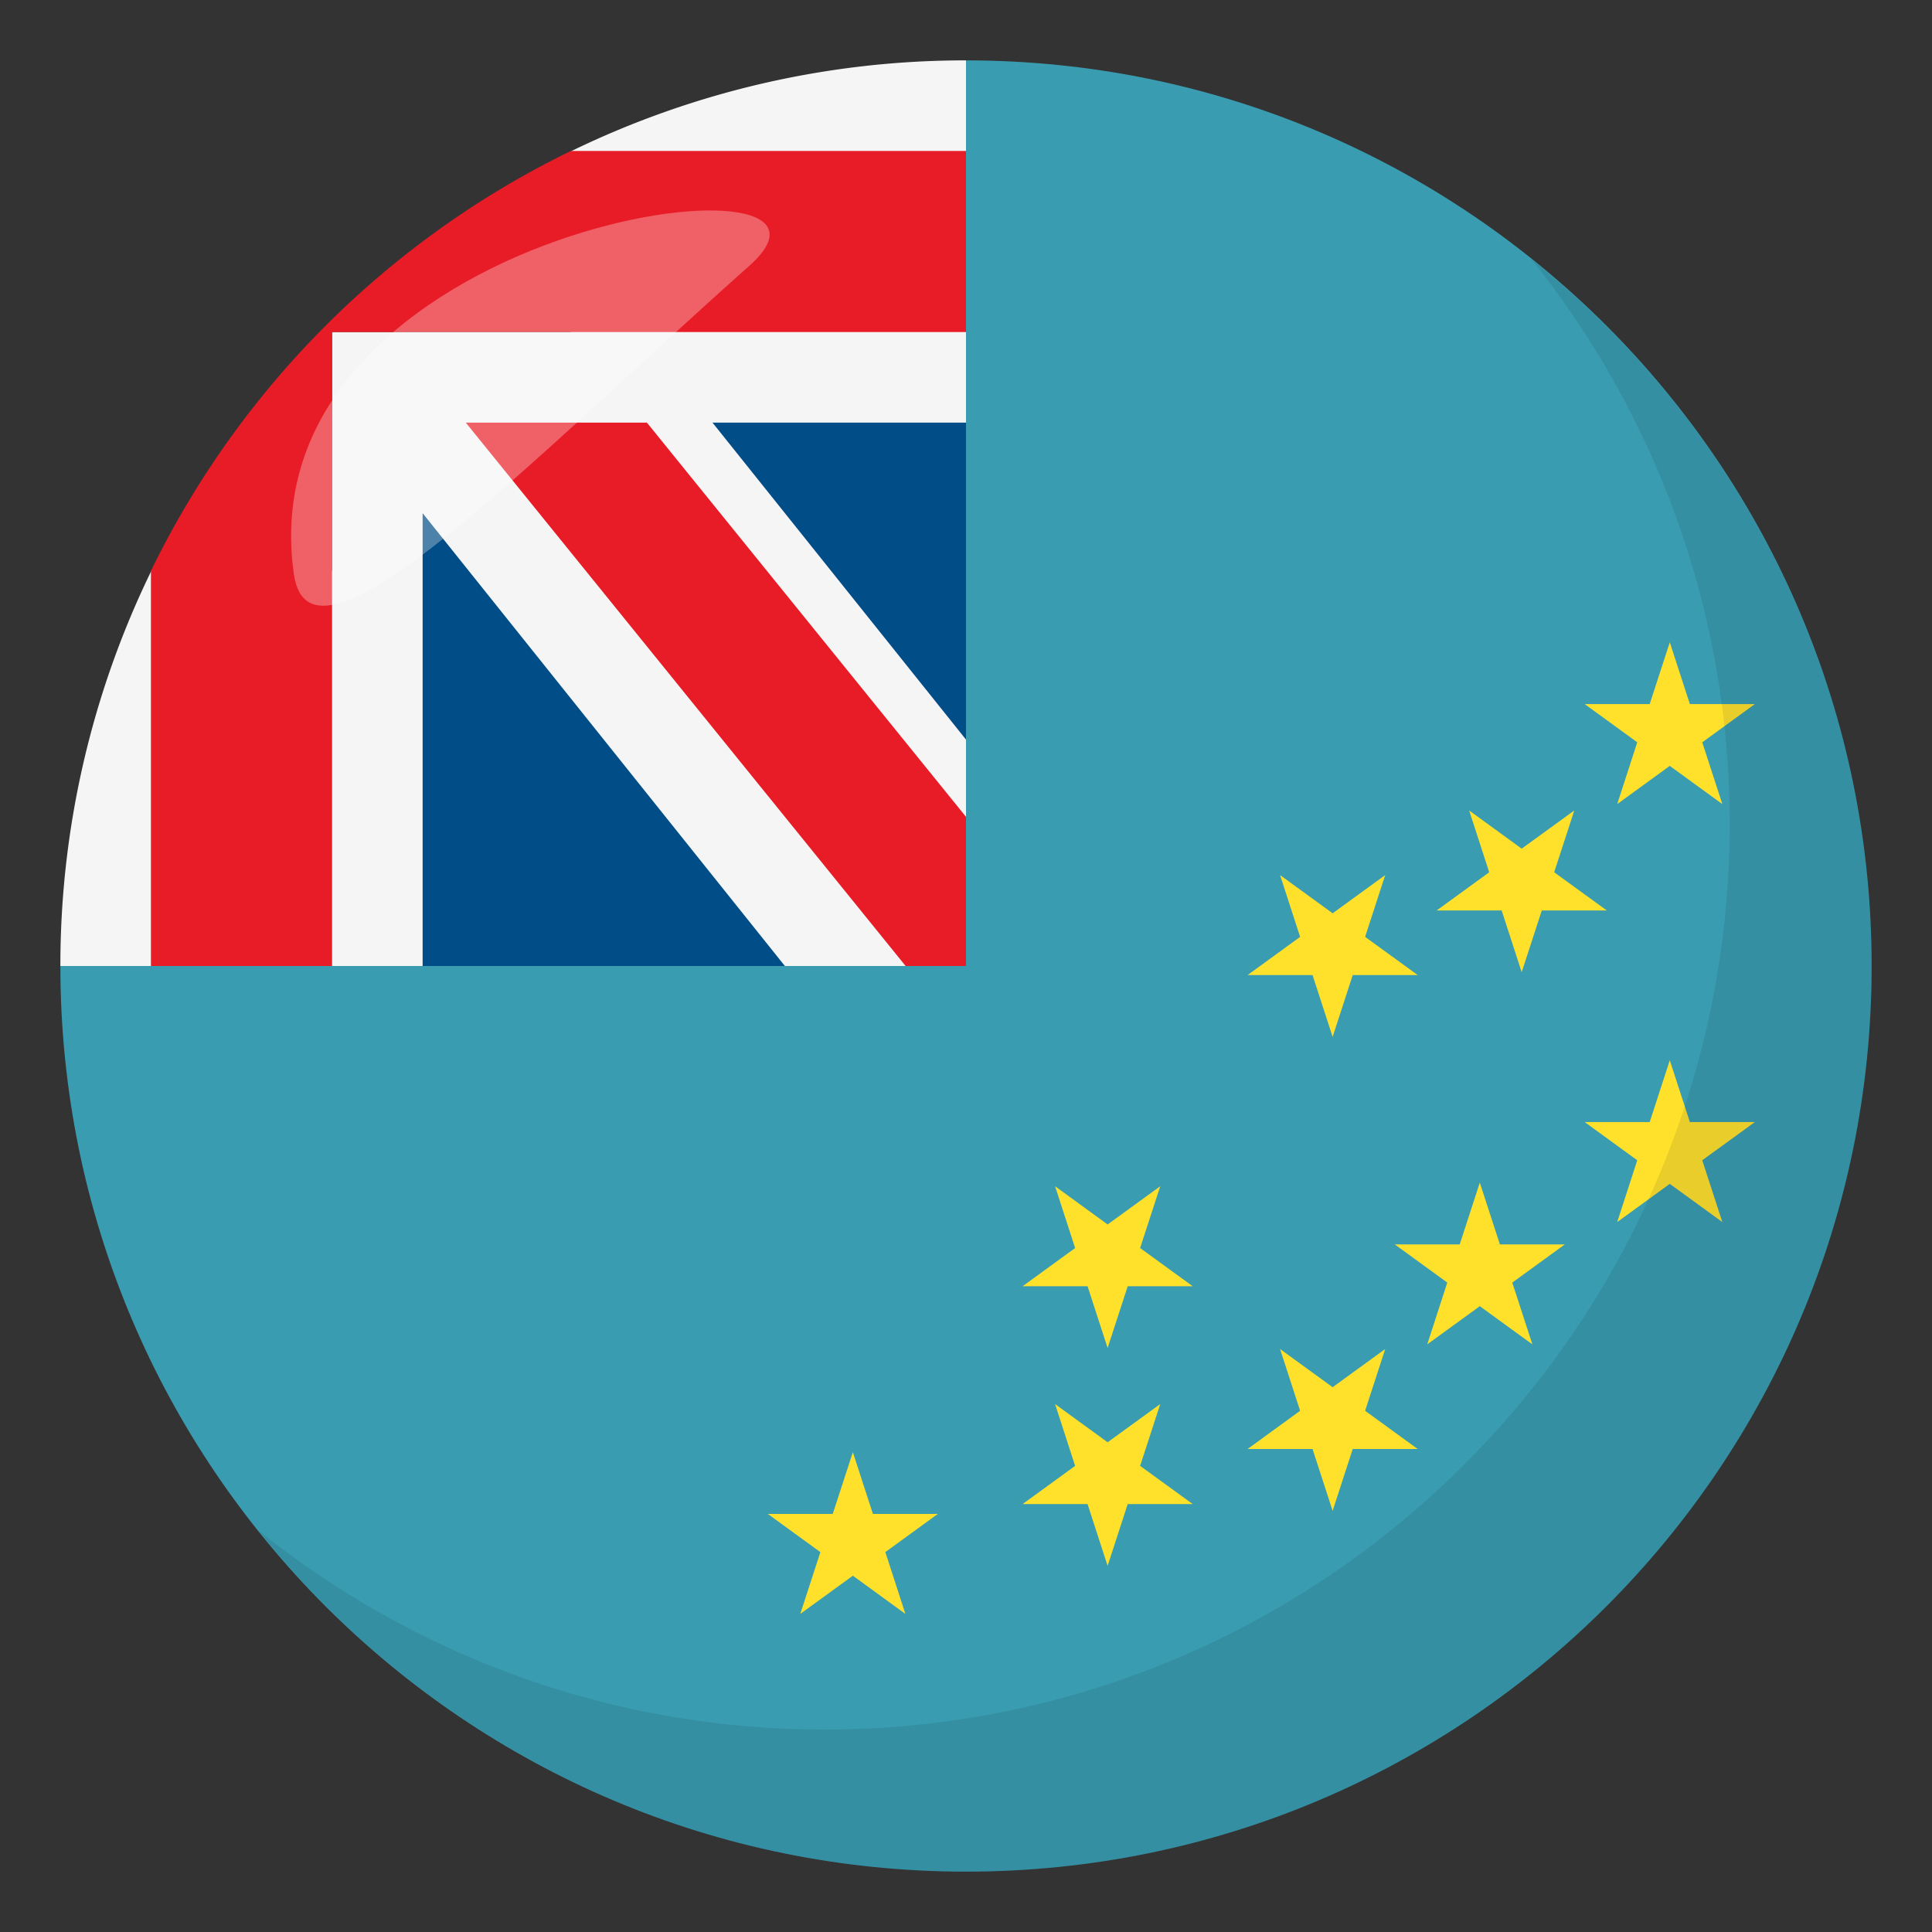
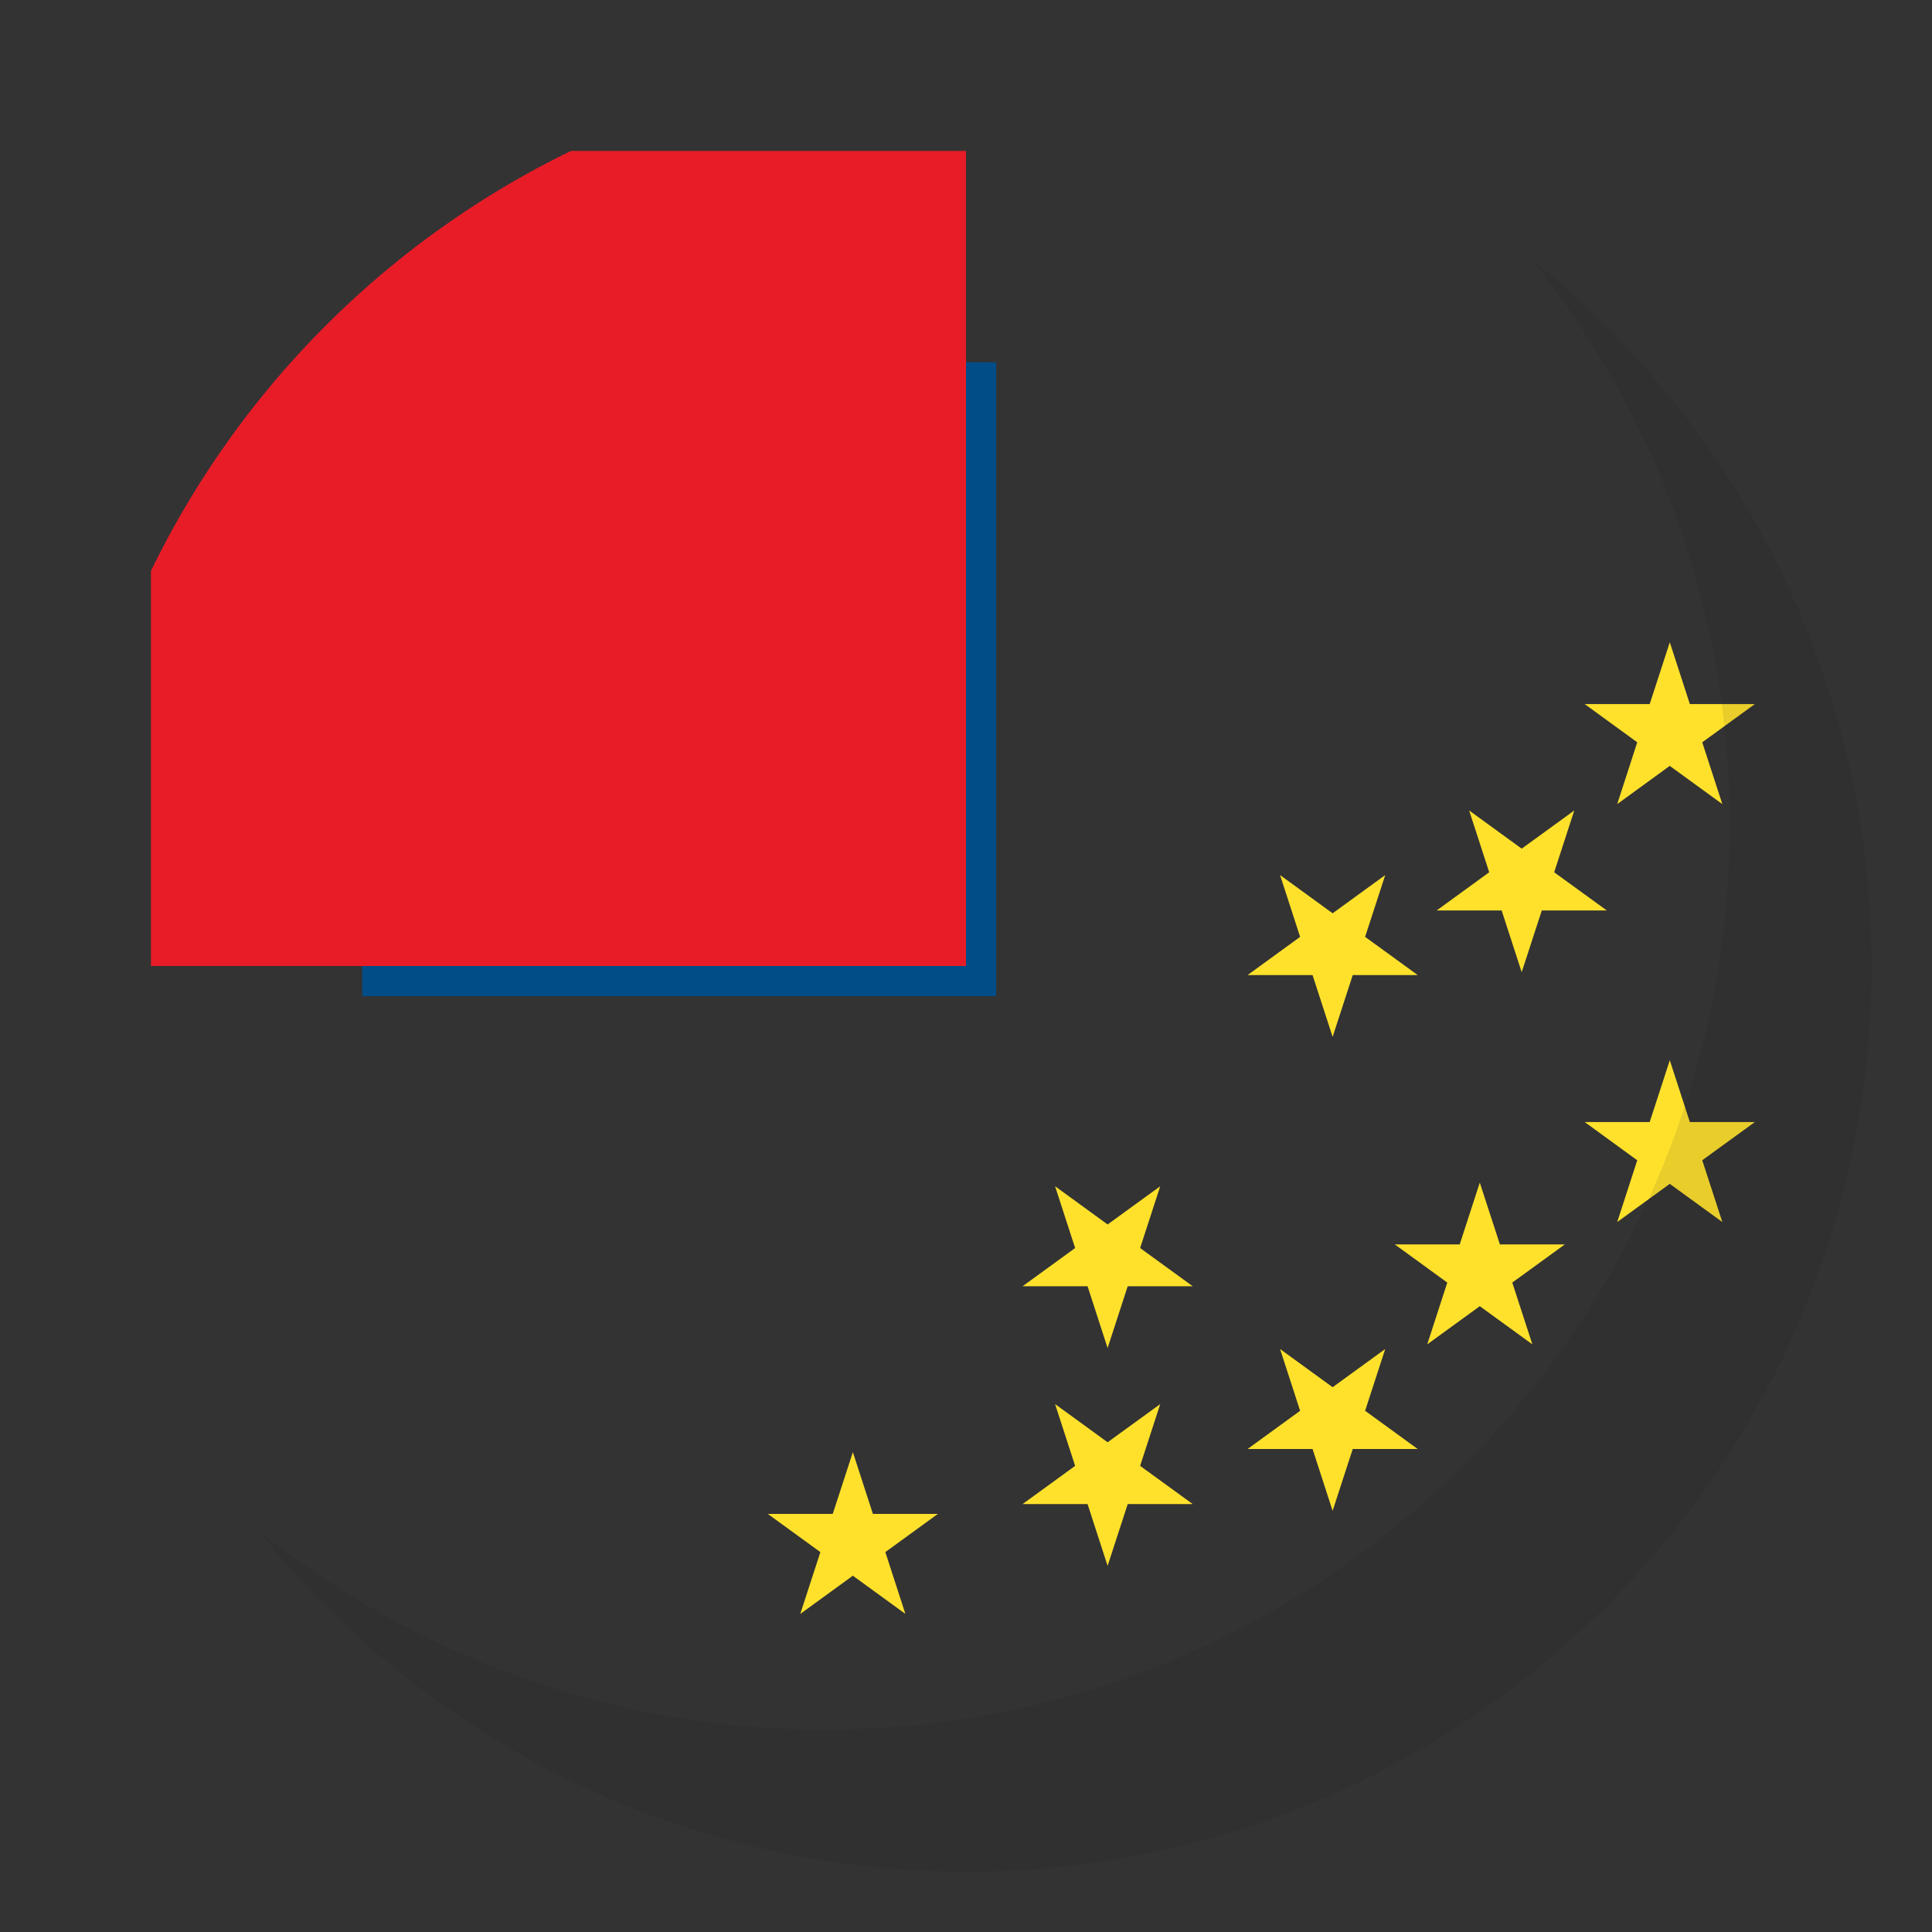
<svg xmlns="http://www.w3.org/2000/svg" width="64" height="64">
  <rect width="100%" height="100%" fill="#333333" stroke="none" />
  <path fill="#014D87" d="M12 12h21v21H12z" />
-   <path fill="#399CB0" d="M32 2v30H2c0 16.568 13.432 30 30 30s30-13.432 30-30S48.568 2 32 2z" />
-   <path fill="#F5F5F5" d="M32 2a29.846 29.846 0 0 0-13.088 3.012V11H11v7.912H5.012A29.843 29.843 0 0 0 2 32h12V17l12 15h6v-7.5L23.602 14H32V2z" />
  <path fill="#E81C27" d="M15.43 14L30 32h2v-4.941L21.43 14z" />
-   <path fill="#E81C27" d="M32 5H18.912A30.12 30.12 0 0 0 5 18.912V32h6V11h21V5z" />
+   <path fill="#E81C27" d="M32 5H18.912A30.12 30.12 0 0 0 5 18.912V32h6h21V5z" />
  <path fill="#FFE12C" d="M28.916 50.15l-.664-2.046-.666 2.046h-2.152l1.742 1.266-.666 2.047 1.742-1.266 1.74 1.266-.664-2.048 1.74-1.265zm8.852-1.591l.666-2.047-1.743 1.265-1.74-1.265.664 2.047-1.74 1.265h2.152l.664 2.047.666-2.047h2.153zm.666-9.263l-1.743 1.266-1.74-1.266.664 2.047-1.74 1.265h2.152l.664 2.047.666-2.047h2.153l-1.742-1.265zm6.787 7.438l.666-2.046-1.742 1.265-1.741-1.265.664 2.046L41.328 48h2.152l.665 2.048.666-2.048h2.152zM43.48 32.301l.665 2.047.666-2.047 2.152-.001-1.742-1.265.666-2.047-1.742 1.266-1.741-1.266.664 2.047-1.74 1.266zm6.206 8.921l-.666-2.046-.665 2.046h-2.152l1.74 1.265-.664 2.047 1.741-1.265 1.742 1.265-.666-2.047 1.742-1.265zm.058-11.062l.664 2.045.666-2.045h2.153l-1.743-1.265.666-2.047-1.742 1.265-1.74-1.265.664 2.047-1.74 1.265zm6.235 7.01l-.665-2.047-.666 2.047h-2.152l1.74 1.266-.664 2.046 1.741-1.265 1.742 1.265-.666-2.047 1.742-1.265zm-1.743-12.58l-.664 2.047 1.741-1.266 1.742 1.266-.666-2.047 1.742-1.266h-2.152l-.665-2.047-.666 2.047h-2.152z" />
  <path opacity=".1" fill="#1A1626" d="M50.736 8.591c4.098 5.13 6.563 11.622 6.563 18.701 0 16.568-13.428 30.003-29.994 30.003-7.1 0-13.609-2.478-18.744-6.594C14.055 57.58 22.502 62 32.004 62c16.564 0 29.994-13.432 29.994-30 0-9.473-4.402-17.91-11.262-23.409z" />
-   <path opacity=".3" fill-rule="evenodd" clip-rule="evenodd" fill="#FFF" d="M9.734 19.015c.549 3.865 7.768-3.7 15.08-10.202 4.717-4.183-16.73-1.428-15.08 10.202z" />
</svg>